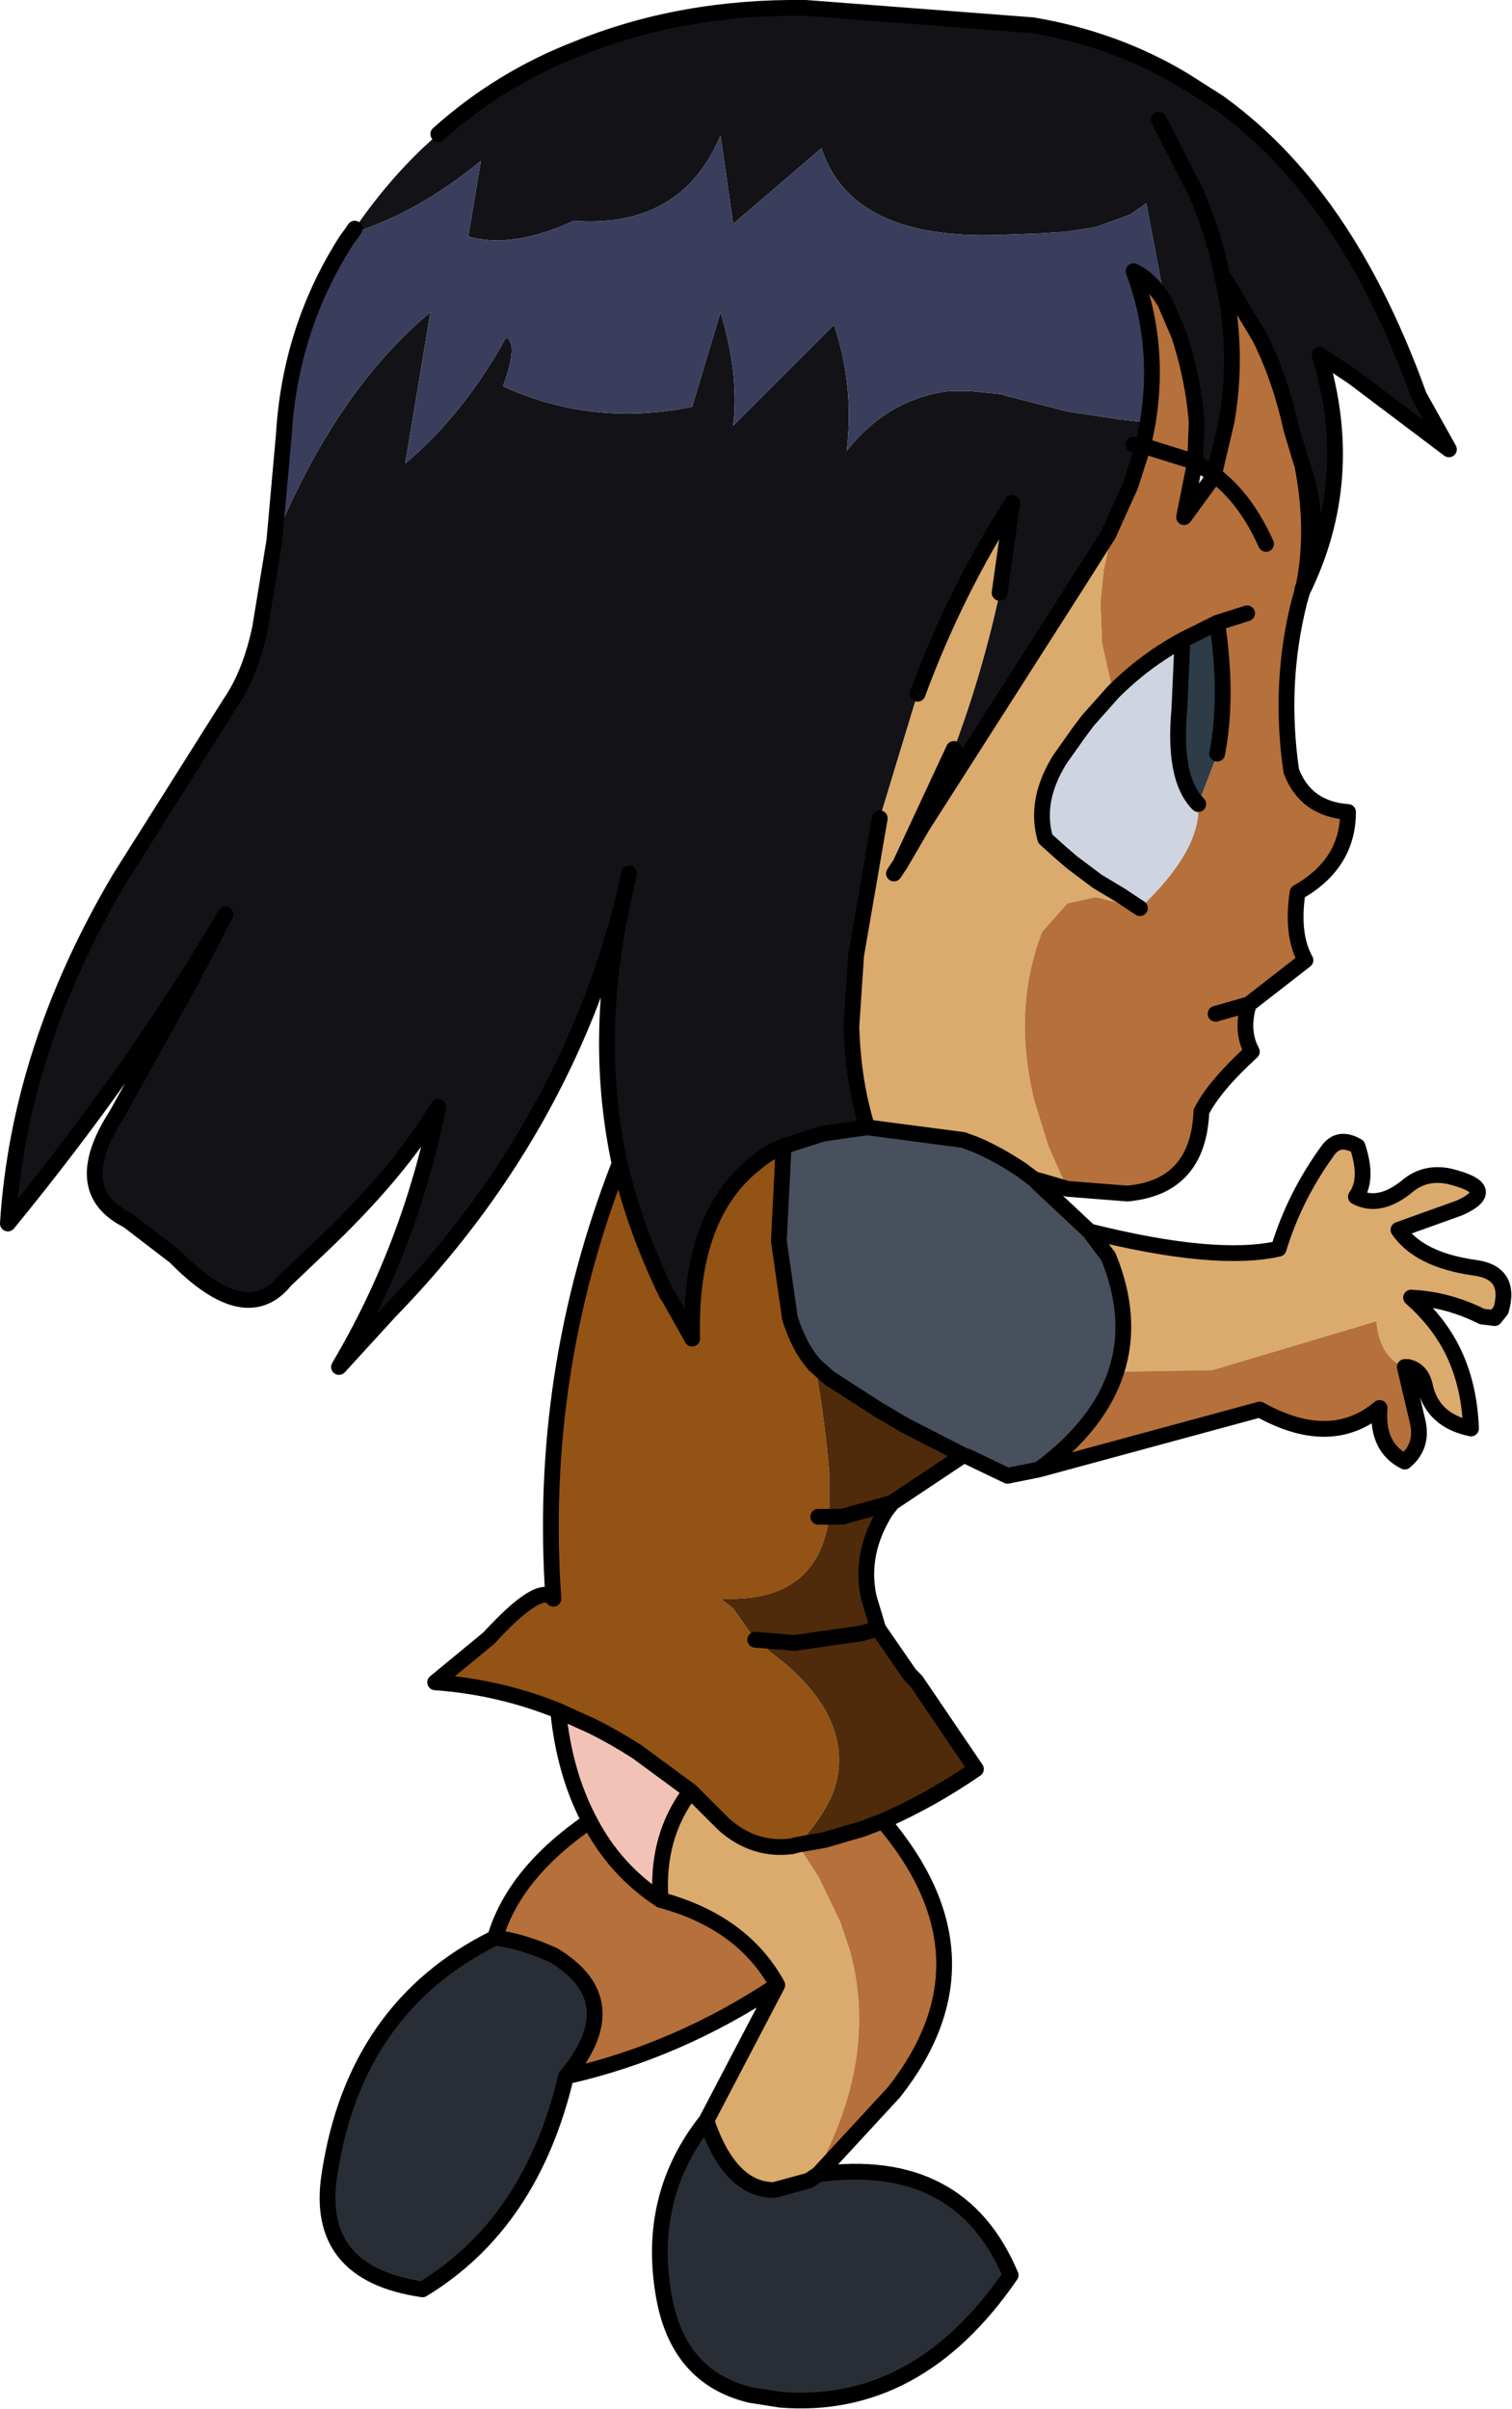
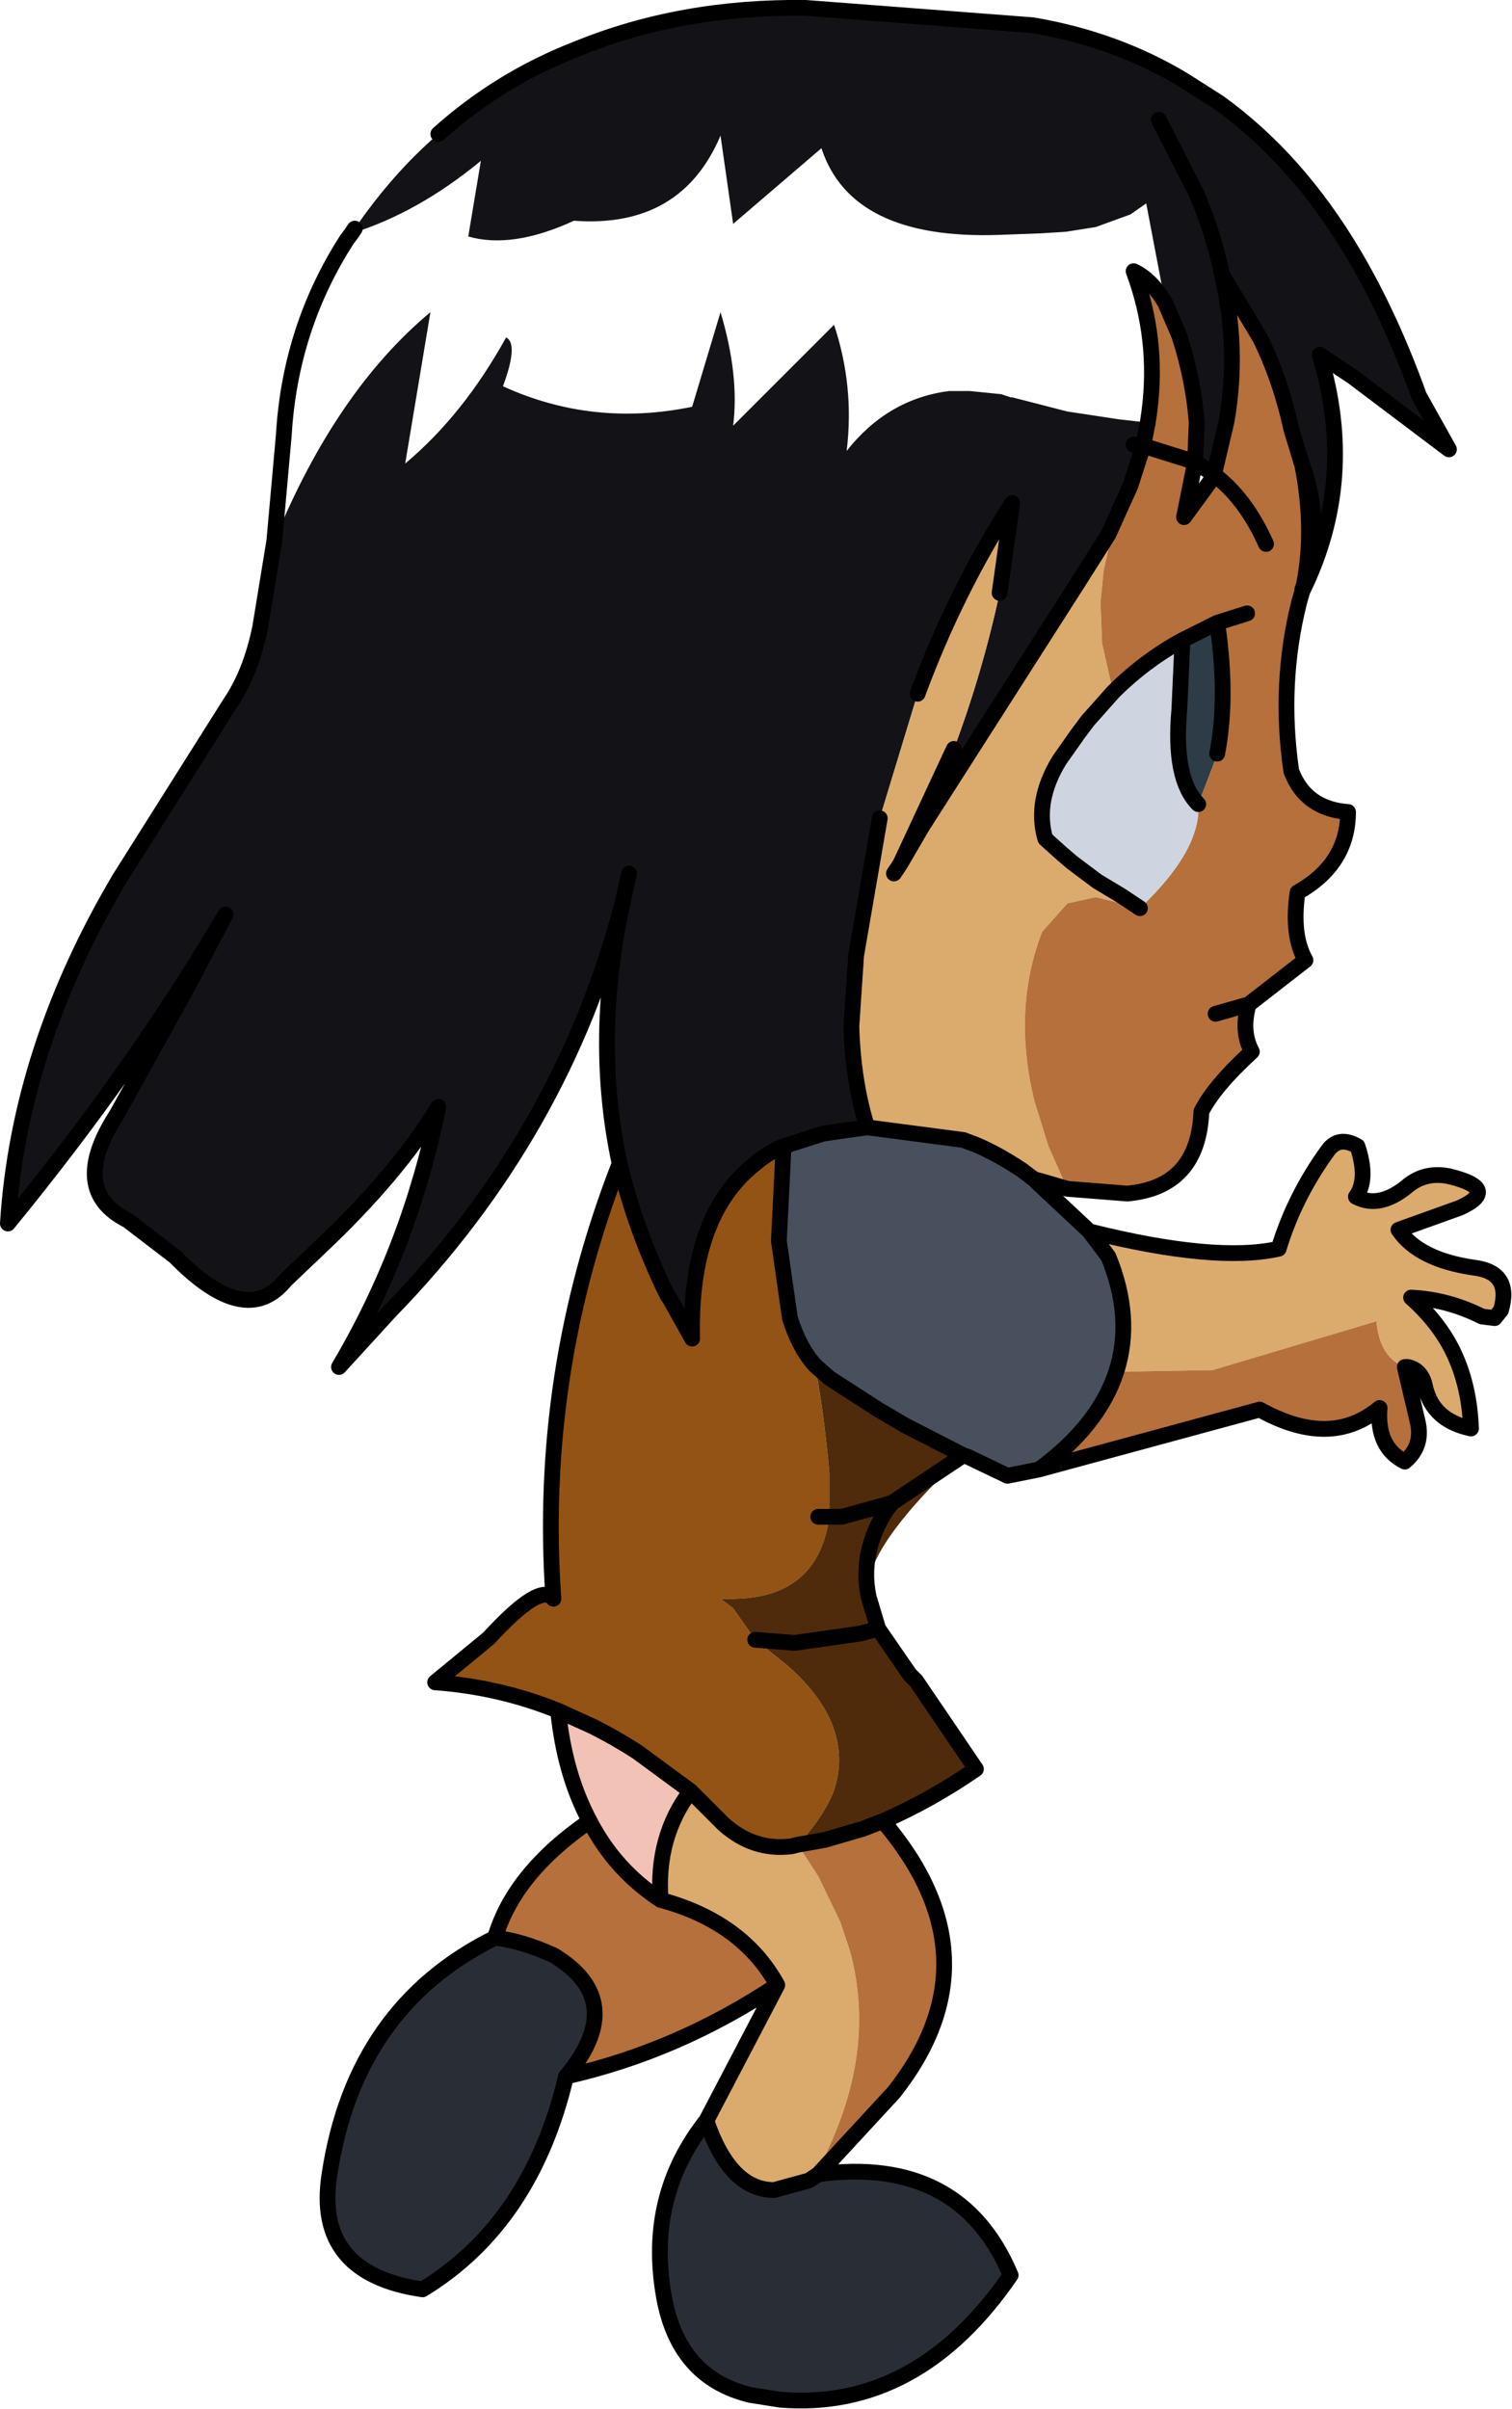
<svg xmlns="http://www.w3.org/2000/svg" height="76.4px" width="47.95px">
  <g transform="matrix(1.0, 0.0, 0.0, 1.0, 83.25, 0.3)">
    <path d="M-69.35 3.95 Q-67.4 2.2 -64.95 1.25 -61.65 -0.1 -57.7 -0.05 L-50.5 0.5 Q-47.85 0.95 -45.7 2.25 L-44.6 2.95 Q-42.1 4.75 -40.3 7.8 -39.15 9.75 -38.25 12.25 L-37.3 13.95 -40.35 11.65 -41.4 10.95 Q-40.2 14.9 -41.95 18.45 L-41.95 18.4 -41.9 18.25 -41.85 18.0 Q-41.3 16.25 -41.95 14.45 L-42.0 14.3 -42.3 13.3 Q-42.65 11.7 -43.3 10.4 L-44.5 8.4 Q-43.95 10.75 -44.35 13.05 L-44.75 14.75 -45.35 14.35 -45.3 13.1 Q-45.4 11.75 -45.85 10.35 L-46.3 9.3 -46.9 6.15 -47.4 6.5 -48.5 6.9 -49.45 7.05 -50.25 7.1 -51.6 7.15 Q-56.25 7.3 -57.2 4.4 L-58.25 5.3 -60.0 6.8 -60.4 4.0 Q-61.65 6.95 -65.05 6.7 -67.0 7.6 -68.4 7.2 L-68.0 4.8 Q-70.0 6.45 -72.1 7.1 L-72.0 6.95 Q-70.8 5.2 -69.35 3.95 M-63.6 36.6 Q-64.45 32.65 -63.5 28.3 -65.4 35.65 -70.9 41.3 L-72.5 43.05 Q-70.25 39.25 -69.35 34.8 -70.65 36.95 -73.15 39.3 L-74.2 40.3 Q-75.45 41.85 -77.7 39.55 L-79.2 38.4 Q-81.1 37.45 -79.55 35.05 L-77.25 30.9 -76.1 28.7 Q-78.95 33.55 -83.0 38.5 -82.65 32.95 -79.45 27.55 L-75.95 22.0 Q-75.3 21.05 -75.0 19.6 L-74.55 16.85 Q-72.6 12.1 -69.6 9.6 L-70.4 14.4 Q-68.55 12.85 -67.2 10.4 -66.8 10.6 -67.3 11.95 -64.45 13.25 -61.3 12.6 L-60.4 9.6 Q-59.8 11.6 -60.0 13.2 L-56.8 10.0 Q-56.15 11.95 -56.4 14.0 -55.1 12.35 -53.15 12.1 L-52.5 12.1 -51.5 12.2 -51.2 12.3 -51.15 12.3 -49.4 12.75 -47.75 13.0 -46.85 13.1 -47.0 13.85 -47.3 13.8 -47.0 13.85 -47.4 15.1 -48.1 16.65 -49.05 18.15 -54.0 25.9 -54.7 27.1 -53.0 23.45 Q-52.1 21.05 -51.55 18.5 L-51.15 15.65 Q-52.95 18.45 -54.15 21.7 L-55.35 25.65 -56.1 30.0 -56.25 32.25 Q-56.2 34.0 -55.75 35.45 L-57.15 35.65 -58.4 36.05 Q-58.9 36.25 -59.3 36.6 -61.4 38.25 -61.3 42.15 L-62.0 40.9 -62.1 40.75 Q-63.1 38.7 -63.6 36.6 M-46.5 3.5 L-45.3 5.85 Q-44.75 7.15 -44.5 8.4 -44.75 7.15 -45.3 5.85 L-46.5 3.5 M-63.3 27.4 L-63.5 28.3 -63.3 27.4" fill="#131317" fill-rule="evenodd" stroke="none" />
    <path d="M-49.4 37.4 L-50.25 37.15 -50.45 37.1 -50.85 36.8 Q-51.6 36.3 -52.3 36.0 L-52.7 35.85 -55.75 35.45 Q-56.2 34.0 -56.25 32.25 L-56.1 30.0 -55.35 25.65 -54.15 21.7 Q-52.95 18.45 -51.15 15.65 L-51.55 18.5 Q-52.1 21.05 -53.0 23.45 L-54.7 27.1 -54.0 25.9 -49.05 18.15 -48.1 16.65 -47.4 15.1 -47.9 16.2 -48.25 17.8 -48.35 18.8 -48.3 20.1 -47.95 21.65 -48.75 22.55 -49.05 22.95 -49.65 23.8 Q-50.45 25.1 -50.1 26.3 L-49.6 26.75 -49.25 27.05 -48.45 27.65 -47.7 28.1 -47.1 28.5 -48.5 28.15 -49.4 28.35 -50.2 29.25 Q-51.15 31.7 -50.45 34.6 L-50.0 36.05 -49.4 37.4 M-48.7 38.75 Q-44.7 39.75 -42.7 39.3 -42.2 37.65 -41.15 36.2 -40.8 35.7 -40.2 36.05 -39.85 37.1 -40.25 37.65 -39.5 38.05 -38.6 37.3 -38.05 36.85 -37.3 37.0 -35.65 37.4 -36.95 38.0 L-38.9 38.7 Q-38.25 39.65 -36.5 39.9 -35.3 40.05 -35.65 41.25 L-35.85 41.5 -36.25 41.45 Q-37.35 40.9 -38.5 40.85 -37.6 41.65 -37.15 42.6 -36.65 43.65 -36.6 45.0 -37.8 44.75 -38.05 43.7 -38.15 43.15 -38.6 43.05 L-38.7 43.05 Q-39.5 42.75 -39.6 41.6 L-44.8 43.15 -47.8 43.2 -47.85 43.2 Q-47.3 41.5 -48.1 39.55 L-48.7 38.75 M-60.85 66.95 L-58.6 62.65 Q-59.7 60.65 -62.3 59.95 -62.45 57.95 -61.35 56.5 L-60.5 57.35 -60.35 57.5 -60.3 57.55 Q-59.35 58.4 -58.15 58.25 L-57.95 58.2 -57.3 59.2 -56.6 60.65 -56.3 61.55 Q-55.35 65.0 -57.45 68.75 L-57.6 68.85 -58.7 69.15 Q-60.1 69.15 -60.85 66.95 M-54.9 27.4 L-54.7 27.1 -54.9 27.4" fill="#dbaa6d" fill-rule="evenodd" stroke="none" />
    <path d="M-65.55 53.95 Q-67.4 53.2 -69.45 53.05 L-67.75 51.65 Q-66.1 49.85 -65.7 50.4 -66.2 43.25 -63.6 36.6 -63.1 38.7 -62.1 40.75 L-62.0 40.9 -61.3 42.15 Q-61.4 38.25 -59.3 36.6 -58.9 36.25 -58.4 36.05 L-58.55 39.05 -58.2 41.5 Q-57.9 42.45 -57.4 43.0 -57.1 44.65 -56.95 46.4 L-56.95 47.8 -57.3 47.8 -56.95 47.8 Q-57.3 50.35 -59.95 50.4 L-60.4 50.4 -60.0 50.7 -59.3 51.7 -58.3 52.5 Q-56.75 53.85 -56.65 55.3 -56.6 55.95 -56.85 56.6 -57.2 57.4 -57.95 58.2 L-58.15 58.25 Q-59.35 58.4 -60.3 57.55 L-60.35 57.5 -60.5 57.35 -61.35 56.5 -63.05 55.25 Q-63.75 54.8 -64.45 54.45 L-65.55 53.95" fill="#935314" fill-rule="evenodd" stroke="none" />
    <path d="M-57.3 68.65 Q-52.8 68.05 -51.2 71.85 -54.15 76.15 -58.5 75.8 L-59.45 75.65 Q-61.75 75.1 -62.2 72.5 -62.75 69.35 -60.85 66.95 -60.1 69.15 -58.7 69.15 L-57.6 68.85 -57.45 68.75 -57.3 68.65 M-65.3 65.55 Q-66.4 70.2 -69.85 72.3 -73.3 71.8 -72.8 68.65 -72.0 63.35 -67.55 61.15 -66.7 61.25 -65.7 61.7 -63.3 63.15 -65.3 65.55" fill="#292e36" fill-rule="evenodd" stroke="none" />
    <path d="M-50.45 37.1 L-50.3 37.25 -48.7 38.75 -48.1 39.55 Q-47.3 41.5 -47.85 43.2 -48.4 44.9 -50.3 46.3 L-51.3 46.5 -52.55 45.9 -52.7 45.85 -54.55 44.9 -55.4 44.4 -56.95 43.4 -57.4 43.0 Q-57.9 42.45 -58.2 41.5 L-58.55 39.05 -58.4 36.05 -57.15 35.65 -55.75 35.45 -52.7 35.85 -52.3 36.0 Q-51.6 36.3 -50.85 36.8 L-50.45 37.1" fill="#47505c" fill-rule="evenodd" stroke="none" />
    <path d="M-64.55 57.45 Q-65.35 55.95 -65.55 53.95 L-64.45 54.45 Q-63.75 54.8 -63.05 55.25 L-61.35 56.5 Q-62.45 57.95 -62.3 59.95 -63.75 59.0 -64.55 57.45" fill="#f2c2b7" fill-rule="evenodd" stroke="none" />
    <path d="M-45.75 20.0 L-44.65 19.45 Q-44.3 21.8 -44.65 23.6 L-44.75 23.9 -45.25 25.2 Q-46.05 24.4 -45.85 22.2 L-45.75 20.0" fill="#2d3c46" fill-rule="evenodd" stroke="none" />
    <path d="M-41.95 18.45 L-42.05 18.8 Q-42.7 21.4 -42.3 24.15 -41.85 25.35 -40.5 25.45 -40.5 27.1 -42.1 28.0 -42.3 29.35 -41.85 30.15 L-43.65 31.55 Q-43.9 32.4 -43.55 33.05 -44.75 34.15 -45.15 34.95 -45.25 37.35 -47.5 37.55 L-49.4 37.4 -50.0 36.05 -50.45 34.6 Q-51.15 31.7 -50.2 29.25 L-49.4 28.35 -48.5 28.15 -47.1 28.5 Q-45.15 26.65 -45.25 25.2 L-44.75 23.9 -44.65 23.6 Q-44.3 21.8 -44.65 19.45 L-45.75 20.0 Q-46.95 20.65 -47.95 21.65 L-48.3 20.1 -48.35 18.8 -48.25 17.8 -47.9 16.2 -47.4 15.1 -47.0 13.85 -46.85 13.1 -46.8 12.75 Q-46.5 10.45 -47.3 8.3 -46.75 8.55 -46.3 9.3 L-45.85 10.35 Q-45.4 11.75 -45.3 13.1 L-45.35 14.35 -46.95 13.85 -47.0 13.85 -46.95 13.85 -45.35 14.35 -45.7 16.1 -44.75 14.8 -44.75 14.75 -44.35 13.05 Q-43.95 10.75 -44.5 8.4 L-43.3 10.4 Q-42.65 11.7 -42.3 13.3 L-42.0 14.3 -41.95 14.45 Q-41.55 16.5 -41.9 18.25 L-41.95 18.4 -41.95 18.45 M-38.7 43.05 L-38.3 44.75 Q-38.1 45.55 -38.7 46.05 -39.6 45.6 -39.5 44.35 -41.05 45.65 -43.3 44.4 L-50.3 46.3 Q-48.4 44.9 -47.85 43.2 L-47.8 43.2 -44.8 43.15 -39.6 41.6 Q-39.5 42.75 -38.7 43.05 M-55.25 57.45 Q-51.55 61.8 -54.9 66.05 L-57.3 68.65 -57.45 68.75 Q-55.35 65.0 -56.3 61.55 L-56.6 60.65 -57.3 59.2 -57.95 58.2 -57.1 58.05 -55.9 57.7 -55.25 57.45 M-58.6 62.65 Q-61.75 64.75 -65.3 65.55 -63.3 63.15 -65.7 61.7 -66.7 61.25 -67.55 61.15 -66.95 59.1 -64.55 57.45 -63.75 59.0 -62.3 59.95 -59.7 60.65 -58.6 62.65 M-43.1 16.95 Q-43.75 15.5 -44.75 14.75 -43.75 15.5 -43.1 16.95 M-43.7 19.15 L-44.65 19.45 -43.7 19.15 M-44.7 31.85 L-43.65 31.55 -44.7 31.85" fill="#b5703b" fill-rule="evenodd" stroke="none" />
-     <path d="M-52.7 45.85 L-54.95 47.35 -55.15 47.6 Q-56.0 48.95 -55.7 50.35 L-55.4 51.35 -54.4 52.8 -54.2 53.0 -52.3 55.8 Q-53.75 56.8 -55.25 57.45 L-55.9 57.7 -57.1 58.05 -57.95 58.2 Q-57.2 57.4 -56.85 56.6 -56.6 55.95 -56.65 55.3 -56.75 53.85 -58.3 52.5 L-59.3 51.7 -60.0 50.7 -60.4 50.4 -59.95 50.4 Q-57.3 50.35 -56.95 47.8 L-56.95 46.4 Q-57.1 44.65 -57.4 43.0 L-56.95 43.4 -55.4 44.4 -54.55 44.9 -52.7 45.85 M-54.95 47.35 L-55.1 47.4 -56.55 47.8 -56.95 47.8 -56.55 47.8 -55.1 47.4 -54.95 47.35 M-59.3 51.7 L-58.05 51.8 -55.95 51.5 -55.4 51.35 -55.95 51.5 -58.05 51.8 -59.3 51.7" fill="#4f2b0b" fill-rule="evenodd" stroke="none" />
-     <path d="M-74.55 16.85 L-74.25 13.5 Q-74.05 10.1 -72.25 7.3 L-72.1 7.1 Q-70.0 6.45 -68.0 4.8 L-68.4 7.2 Q-67.0 7.6 -65.05 6.7 -61.65 6.95 -60.4 4.0 L-60.0 6.8 -58.25 5.3 -57.2 4.4 Q-56.25 7.3 -51.6 7.15 L-50.25 7.1 -49.45 7.05 -48.5 6.9 -47.4 6.5 -46.9 6.15 -46.3 9.3 Q-46.75 8.55 -47.3 8.3 -46.5 10.45 -46.8 12.75 L-46.85 13.1 -47.75 13.0 -49.4 12.75 -51.15 12.3 -51.2 12.3 -51.5 12.2 -52.5 12.1 -53.15 12.1 Q-55.1 12.35 -56.4 14.0 -56.15 11.95 -56.8 10.0 L-60.0 13.2 Q-59.8 11.6 -60.4 9.6 L-61.3 12.6 Q-64.45 13.25 -67.3 11.95 -66.8 10.6 -67.2 10.4 -68.55 12.85 -70.4 14.4 L-69.6 9.6 Q-72.6 12.1 -74.55 16.85" fill="#3a3e5c" fill-rule="evenodd" stroke="none" />
+     <path d="M-52.7 45.85 Q-56.0 48.95 -55.7 50.35 L-55.4 51.35 -54.4 52.8 -54.2 53.0 -52.3 55.8 Q-53.75 56.8 -55.25 57.45 L-55.9 57.7 -57.1 58.05 -57.95 58.2 Q-57.2 57.4 -56.85 56.6 -56.6 55.95 -56.65 55.3 -56.75 53.85 -58.3 52.5 L-59.3 51.7 -60.0 50.7 -60.4 50.4 -59.95 50.4 Q-57.3 50.35 -56.95 47.8 L-56.95 46.4 Q-57.1 44.65 -57.4 43.0 L-56.95 43.4 -55.4 44.4 -54.55 44.9 -52.7 45.85 M-54.95 47.35 L-55.1 47.4 -56.55 47.8 -56.95 47.8 -56.55 47.8 -55.1 47.4 -54.95 47.35 M-59.3 51.7 L-58.05 51.8 -55.95 51.5 -55.4 51.35 -55.95 51.5 -58.05 51.8 -59.3 51.7" fill="#4f2b0b" fill-rule="evenodd" stroke="none" />
    <path d="M-47.95 21.65 Q-46.95 20.65 -45.75 20.0 L-45.85 22.2 Q-46.05 24.4 -45.25 25.2 -45.15 26.65 -47.1 28.5 L-47.7 28.1 -48.45 27.65 -49.25 27.05 -49.6 26.75 -50.1 26.3 Q-50.45 25.1 -49.65 23.8 L-49.05 22.95 -48.75 22.55 -47.95 21.65" fill="#ced4e0" fill-rule="evenodd" stroke="none" />
    <path d="M-69.35 3.95 Q-67.4 2.2 -64.95 1.25 -61.65 -0.1 -57.7 -0.05 L-50.5 0.5 Q-47.85 0.95 -45.7 2.25 L-44.6 2.95 Q-42.1 4.75 -40.3 7.8 -39.15 9.75 -38.25 12.25 L-37.3 13.95 -40.35 11.65 -41.4 10.95 Q-40.2 14.9 -41.95 18.45 L-42.05 18.8 Q-42.7 21.4 -42.3 24.15 -41.85 25.35 -40.5 25.45 -40.5 27.1 -42.1 28.0 -42.3 29.35 -41.85 30.15 L-43.65 31.55 Q-43.9 32.4 -43.55 33.05 -44.75 34.15 -45.15 34.95 -45.25 37.35 -47.5 37.55 L-49.4 37.4 -50.25 37.15 -50.45 37.1 -50.3 37.25 -48.7 38.75 Q-44.7 39.75 -42.7 39.3 -42.2 37.65 -41.15 36.2 -40.8 35.7 -40.2 36.05 -39.85 37.1 -40.25 37.65 -39.5 38.05 -38.6 37.3 -38.05 36.85 -37.3 37.0 -35.65 37.4 -36.95 38.0 L-38.9 38.7 Q-38.25 39.65 -36.5 39.9 -35.3 40.05 -35.65 41.25 L-35.85 41.5 -36.25 41.45 Q-37.35 40.9 -38.5 40.85 -37.6 41.65 -37.15 42.6 -36.65 43.65 -36.6 45.0 -37.8 44.75 -38.05 43.7 -38.15 43.15 -38.6 43.05 L-38.7 43.05 -38.3 44.75 Q-38.1 45.55 -38.7 46.05 -39.6 45.6 -39.5 44.35 -41.05 45.65 -43.3 44.4 L-50.3 46.3 -51.3 46.5 -52.55 45.9 -52.7 45.85 -54.95 47.35 -55.15 47.6 Q-56.0 48.95 -55.7 50.35 L-55.4 51.35 -54.4 52.8 -54.2 53.0 -52.3 55.8 Q-53.75 56.8 -55.25 57.45 -51.55 61.8 -54.9 66.05 L-57.3 68.65 Q-52.8 68.05 -51.2 71.85 -54.15 76.15 -58.5 75.8 L-59.45 75.65 Q-61.75 75.1 -62.2 72.5 -62.75 69.35 -60.85 66.95 L-58.6 62.65 Q-61.75 64.75 -65.3 65.55 -66.4 70.2 -69.85 72.3 -73.3 71.8 -72.8 68.65 -72.0 63.35 -67.55 61.15 -66.95 59.1 -64.55 57.45 -65.35 55.95 -65.55 53.95 -67.4 53.2 -69.45 53.05 L-67.75 51.65 Q-66.1 49.85 -65.7 50.4 -66.2 43.25 -63.6 36.6 -64.45 32.65 -63.5 28.3 -65.4 35.65 -70.9 41.3 L-72.5 43.05 Q-70.25 39.25 -69.35 34.8 -70.65 36.95 -73.15 39.3 L-74.2 40.3 Q-75.45 41.85 -77.7 39.55 L-79.2 38.4 Q-81.1 37.45 -79.55 35.05 L-77.25 30.9 -76.1 28.7 Q-78.95 33.55 -83.0 38.5 -82.65 32.95 -79.45 27.55 L-75.95 22.0 Q-75.3 21.05 -75.0 19.6 L-74.55 16.85 -74.25 13.5 Q-74.05 10.1 -72.25 7.3 L-72.1 7.1 -72.0 6.95 M-47.85 43.2 Q-48.4 44.9 -50.3 46.3 M-46.3 9.3 L-45.85 10.35 Q-45.4 11.75 -45.3 13.1 L-45.35 14.35 -44.75 14.75 -44.35 13.05 Q-43.95 10.75 -44.5 8.4 -44.75 7.15 -45.3 5.85 L-46.5 3.5 M-46.3 9.3 Q-46.75 8.55 -47.3 8.3 -46.5 10.45 -46.8 12.75 L-46.85 13.1 -47.0 13.85 -46.95 13.85 -45.35 14.35 -45.7 16.1 -44.75 14.8 -44.75 14.75 Q-43.75 15.5 -43.1 16.95 M-44.5 8.4 L-43.3 10.4 Q-42.65 11.7 -42.3 13.3 L-42.0 14.3 -41.95 14.45 Q-41.3 16.25 -41.85 18.0 L-41.9 18.25 -41.95 18.4 -41.95 18.45 M-51.55 18.5 L-51.15 15.65 Q-52.95 18.45 -54.15 21.7 M-55.35 25.65 L-56.1 30.0 -56.25 32.25 Q-56.2 34.0 -55.75 35.45 L-52.7 35.85 -52.3 36.0 Q-51.6 36.3 -50.85 36.8 L-50.45 37.1 M-41.95 14.45 Q-41.55 16.5 -41.9 18.25 M-47.0 13.85 L-47.3 13.8 M-47.0 13.85 L-47.4 15.1 -48.1 16.65 -49.05 18.15 -54.0 25.9 -54.7 27.1 -54.9 27.4 M-47.95 21.65 Q-46.95 20.65 -45.75 20.0 L-44.65 19.45 -43.7 19.15 M-45.25 25.2 Q-46.05 24.4 -45.85 22.2 L-45.75 20.0 M-47.95 21.65 L-48.75 22.55 -49.05 22.95 -49.65 23.8 Q-50.45 25.1 -50.1 26.3 L-49.6 26.75 -49.25 27.05 -48.45 27.65 -47.7 28.1 -47.1 28.5 M-44.65 23.6 Q-44.3 21.8 -44.65 19.45 M-63.5 28.3 L-63.3 27.4 M-58.4 36.05 Q-58.9 36.25 -59.3 36.6 -61.4 38.25 -61.3 42.15 L-62.0 40.9 -62.1 40.75 Q-63.1 38.7 -63.6 36.6 M-43.65 31.55 L-44.7 31.85 M-55.75 35.45 L-57.15 35.65 -58.4 36.05 -58.55 39.05 -58.2 41.5 Q-57.9 42.45 -57.4 43.0 L-56.95 43.4 -55.4 44.4 -54.55 44.9 -52.7 45.85 M-56.95 47.8 L-56.55 47.8 -55.1 47.4 -54.95 47.35 M-56.95 47.8 L-57.3 47.8 M-47.85 43.2 Q-47.3 41.5 -48.1 39.55 L-48.7 38.75 M-54.7 27.1 L-53.0 23.45 M-55.4 51.35 L-55.95 51.5 -58.05 51.8 -59.3 51.7 M-57.95 58.2 L-57.1 58.05 -55.9 57.7 -55.25 57.45 M-57.95 58.2 L-58.15 58.25 Q-59.35 58.4 -60.3 57.55 L-60.35 57.5 -60.5 57.35 -61.35 56.5 Q-62.45 57.95 -62.3 59.95 -59.7 60.65 -58.6 62.65 M-57.45 68.75 L-57.3 68.65 M-57.45 68.75 L-57.6 68.85 -58.7 69.15 Q-60.1 69.15 -60.85 66.95 M-61.35 56.5 L-63.05 55.25 Q-63.75 54.8 -64.45 54.45 L-65.55 53.95 M-62.3 59.95 Q-63.75 59.0 -64.55 57.45 M-67.55 61.15 Q-66.7 61.25 -65.7 61.7 -63.3 63.15 -65.3 65.55" fill="none" stroke="#000000" stroke-linecap="round" stroke-linejoin="round" stroke-width="0.5" />
  </g>
</svg>